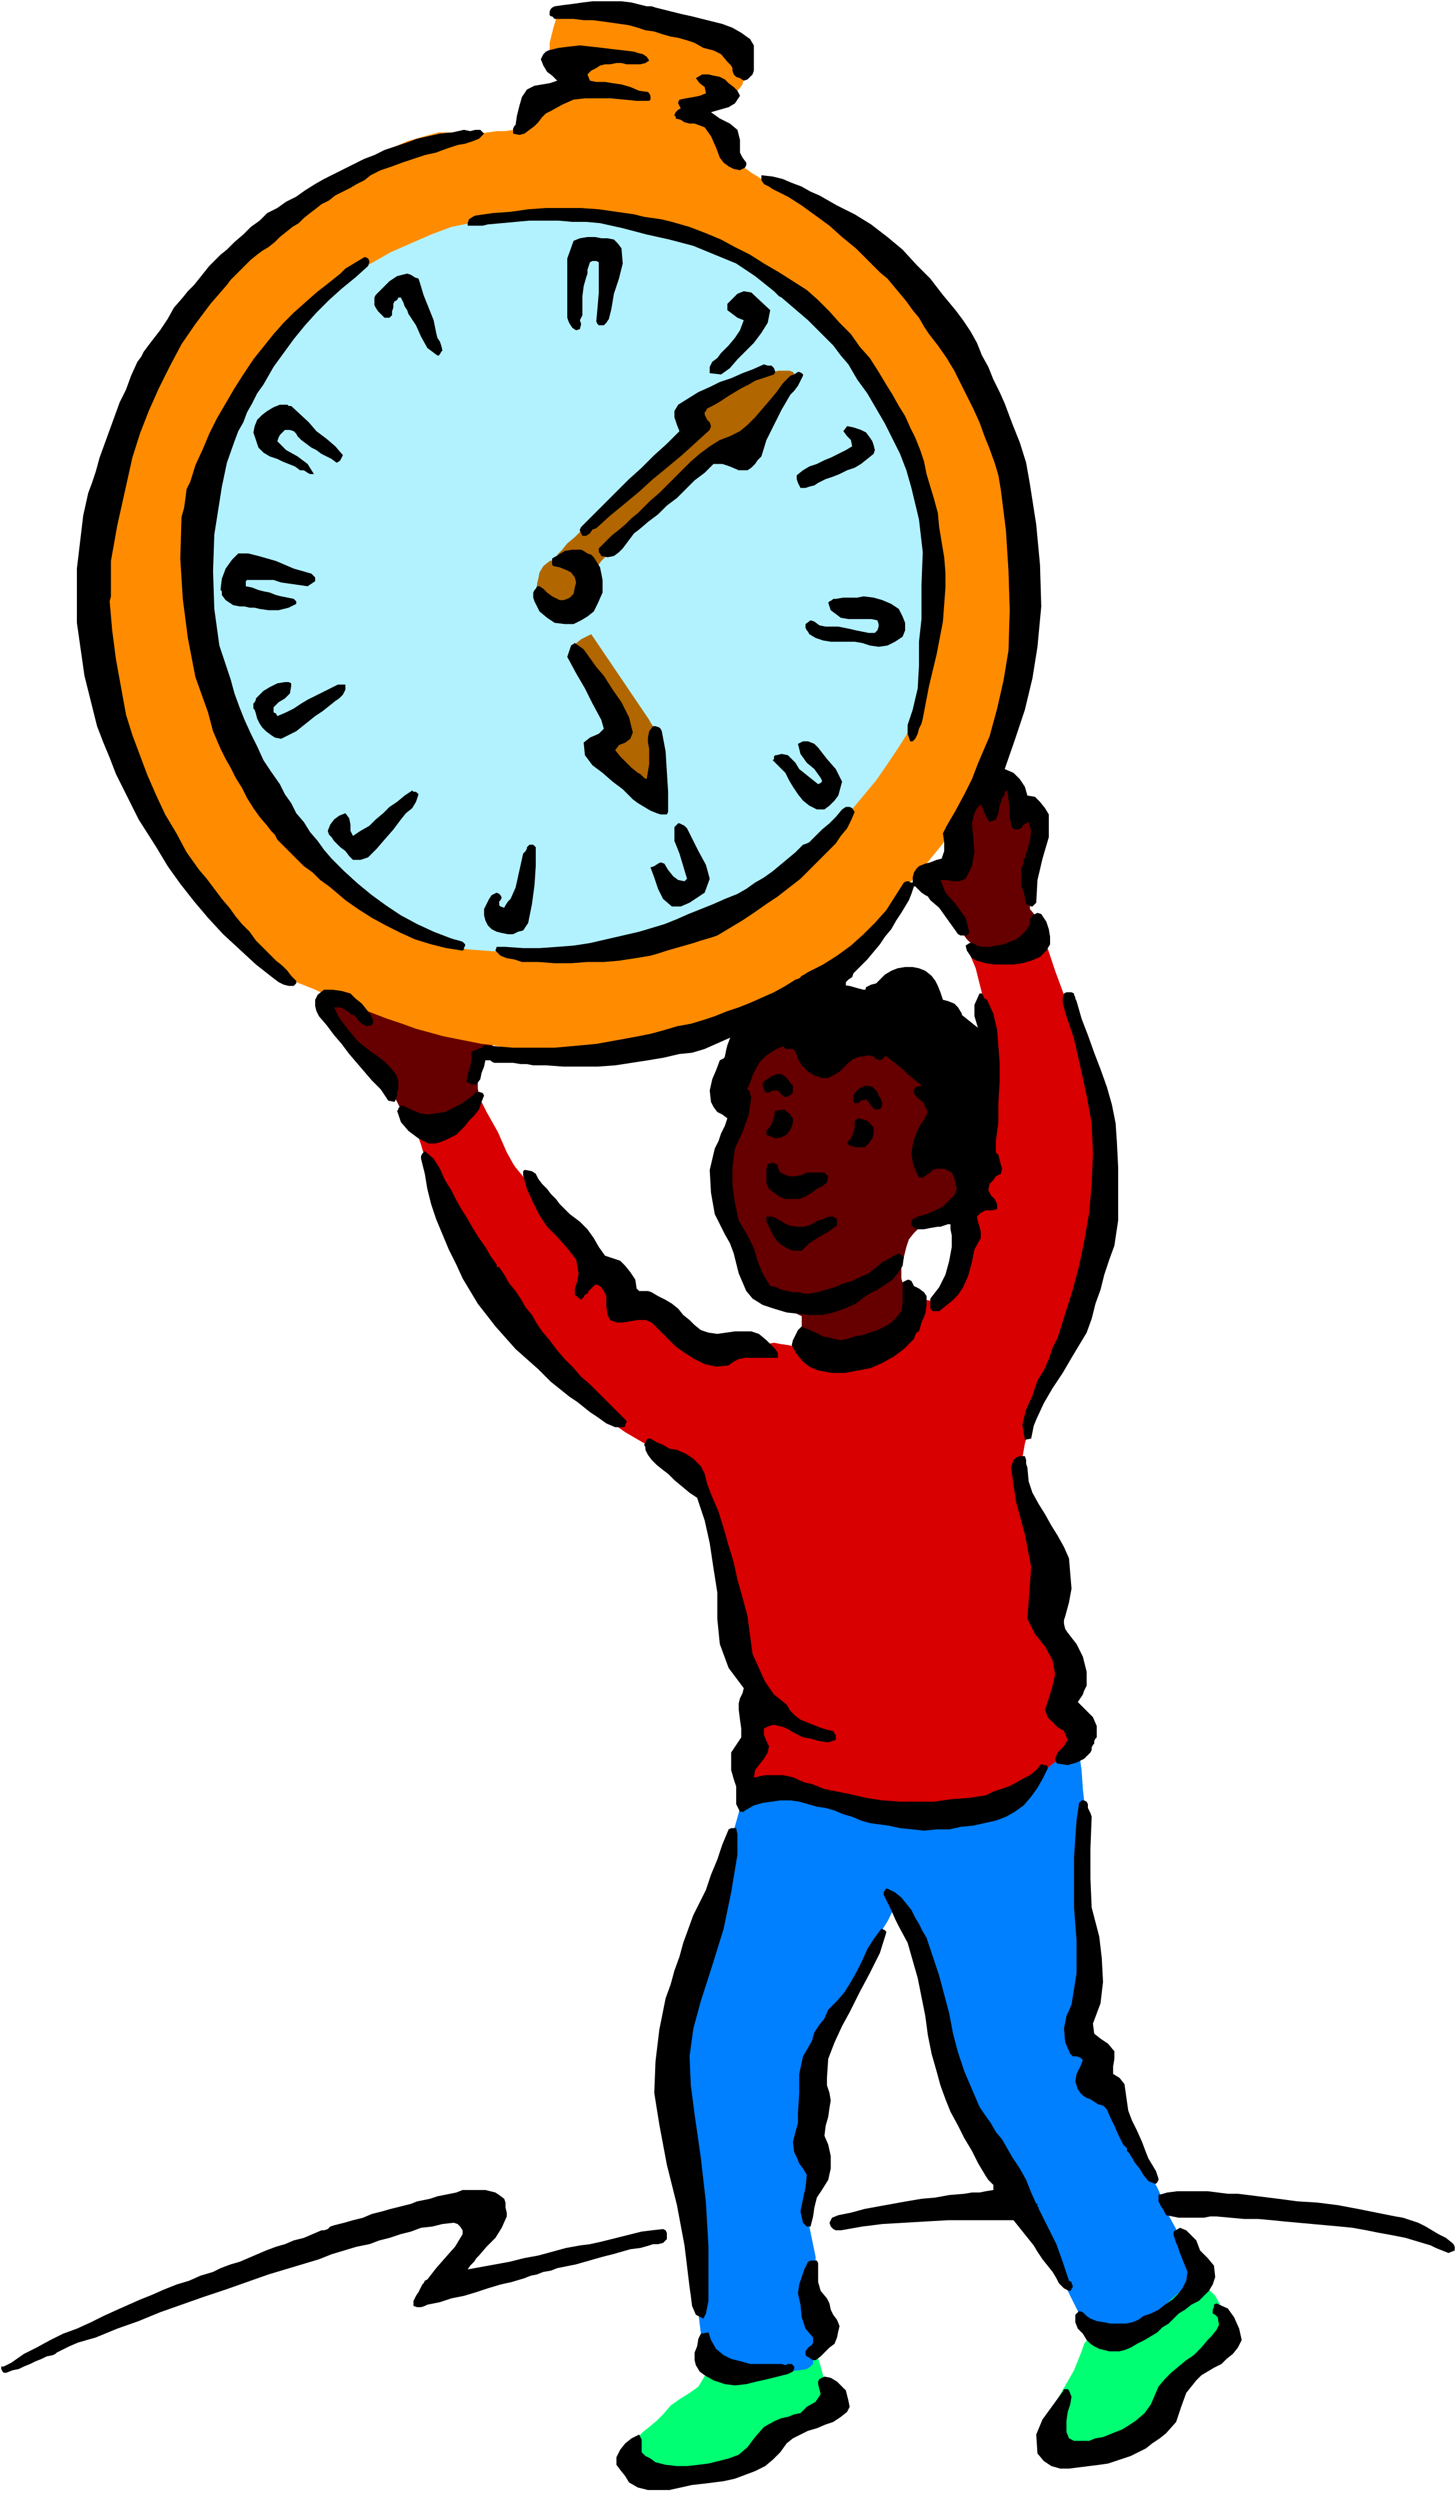
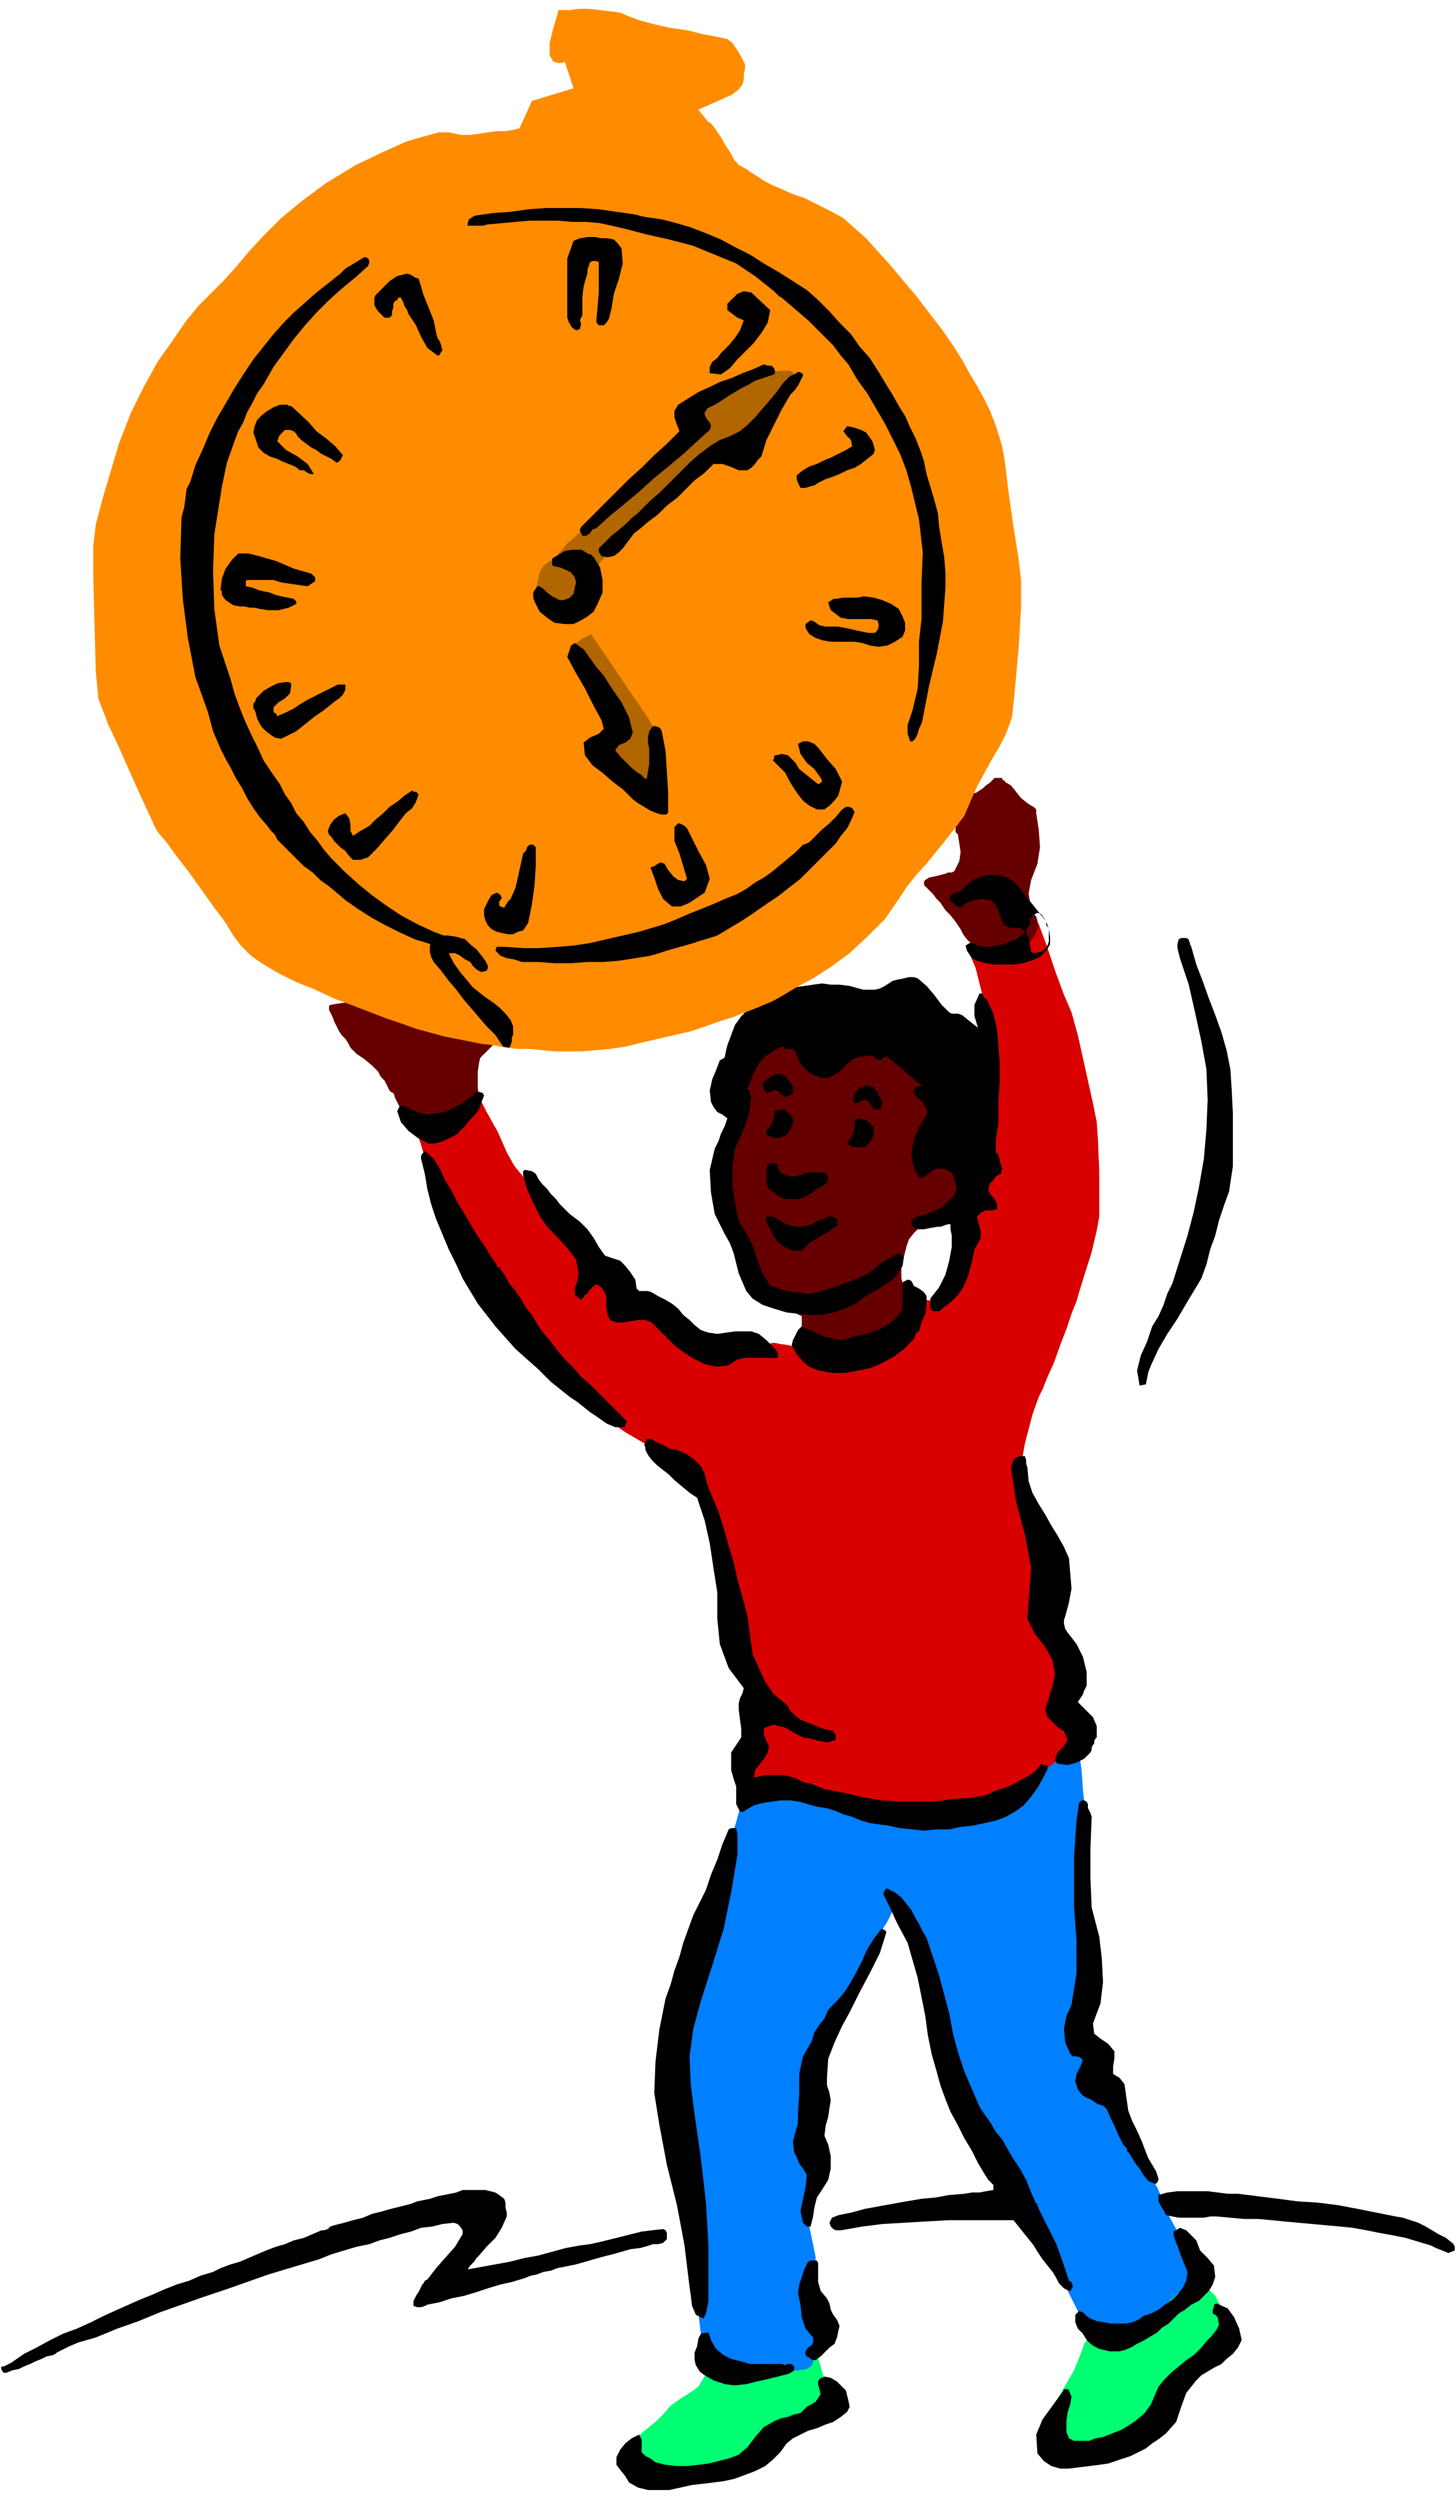
<svg xmlns="http://www.w3.org/2000/svg" fill-rule="evenodd" height="1.983in" preserveAspectRatio="none" stroke-linecap="round" viewBox="0 0 1155 1983" width="110.88">
  <style>.pen1{stroke:none}.brush3{fill:#000}.brush9{fill:#b26600}</style>
  <path class="pen1" d="m506 1952-4-2v-5l1-7 3-5 4-4 5-4 6-5 5-5 6-7 7-5 8-5 7-5 3-5 3-5 5-3 6-1 2-1 2-2 2-1 2-1 9-1 9-1 8-1 9-1 8-1 9-1 8-1h9l3 10 3 11 3 10v12l-2 2-2 2-2 1-3 1-5 2-6 1-5 3-5 3-5 3-5 4-5 4-5 5-5 4-5 3-6 4-5 2-9 3-9 2-9 2-9 1-9 1h-9l-9-1-9-1h-1l-1-2-1-2v-4l-2-1h-3zm325-10-2-4-1-6v-5l1-5 7-14 8-14 8-14 6-15 2-6 4-5 4-4 5-4 8-3 7-4 7-4 7-4 7-4 6-5 7-5 6-5 5-2 5-2 5-1h5l5 2 4 4 3 4 4 4 5 9 3 10v10l-3 8-4 5-6 5-6 3-6 4-6 3-5 4-5 5-3 6-3 6-3 6-3 6-3 6-4 5-4 5-5 5-6 3-8 3-7 3-8 2-8 2-9 1-8 1h-17v-3l-1-2z" style="fill:#00ff72" />
  <path class="pen1 brush3" d="M594 884h-4l-4-2-4-3-4-4-2-4-2-3-1-4-1-4-1-4v-7l1-3 1-4 2-4 1-5 1-4 3-8 3-8 5-7 6-6 6-5 8-4 8-4 8-2 7-2 7-1 7-1 7-1 7 1h7l8 1 7 2 4 1h9l4-1 4-2 3-2 3-2 4-1 5-1 4-1h4l3 1 7 6 6 7 6 8 6 6 2 1h5l3 1 5 4 5 4 5 4 5 4 4 5 3 5 3 6 1 6 2 16v15l-2 16-2 16-3 11-5 11-7 9-9 6-5 1-5 1-5-1-4-1-5-1-4-3-5-2-4-3-9-9-6-11-5-11-6-12-3-4-4-2-6-1-5-1h-7l-7-1h-27l-7 1-7 1-7 2-7 3-7 3h-7l-1-1-1-3-2-3-1-2-5 1z" />
  <path class="pen1" style="fill:#d80000" d="m441 965 8 10 10 12 8 9 3 4 21 23 22 14 46 28h1l2 1h4l5 1 5 1h5l5 1h9l5-1 4-1 5-1 5-1 5 1 7 1 7 2 8 2 9 2h27l3-1h1l30-14 12-29 17 3 17-22 11-48 13-66 4-81-2-8-4-19-5-20-5-12h1l3 1h4l5 1h5l5 1 5-1 3-1 7-5 8-8 6-8 3-3 6 16 7 21 7 19 6 14 5 18 6 27 6 27 3 15 1 15 1 24v36l-2 11-4 17-6 19-4 13-2 7-4 10-4 12-5 13-5 14-5 11-4 10-3 6-5 14-6 23-4 23v13l6 18 10 32 9 31 4 13-2 19 14 37-11 26 19 17-24 43-100 25-102-14-37-15-4-17 5-22 2-21-3-30-14-31-3-51-9-41-3-5-8-11-8-12-7-8-4-3-8-5-11-6-12-7-12-7-10-7-8-5-5-4-6-7-13-14-17-19-19-21-19-22-16-19-12-14-5-8-2-7-5-12-6-16-7-18-7-18-5-17-4-12-2-6h8l7-1 7-1 2-1 28-17 6 12 9 16 7 16 5 9 2 3 5 6 5 6 6 8 6 7 5 6 4 4 1 2z" />
  <path class="pen1" style="fill:#007fff" d="m802 1737-4-8-6-10-6-12-7-12-6-11-5-9-4-7-1-2-2-11-6-24-7-27-6-19-6-17-8-24-8-22-7-12-5 6-4 8-5 8-5 7-4 6-6 11-6 14-8 15-7 15-5 13-4 9-2 3-5 34v67l-1 6-1 5-1 6-2 8-1 7v3l6 29v5l-1 13-1 13v8l1 7 3 8 3 8 1 3v1l1 3-1 4-5 4-2 2-1 2v4l-2 2-3 2-6 1-9 1h-30l-8-1h-7l-5-1h-4l-14-12v-1l1-1v-3l-1-5-1-6-1-8-1-9v-10l-3-20-6-32-7-31-3-17-1-18-3-30-3-32v-19l4-17 8-27 9-27 5-16 4-14 7-19 7-19 4-11 2-9 4-14 4-14 2-8 3-4 5-4 5-3 6-1h3l6 1h7l8 1 7 1 8 2 6 1 5 1 7 2 11 2 14 3 16 2 16 3 14 2 10 1h6l3-1 5-1 6-1 7-2 7-2 6-2 6-1 4-2 4-2 6-4 7-6 8-6 8-5 7-6 6-4 3-2 5-3 3-3 2-2 1-1 1 6 2 14 1 15 1 9v10l-1 14-1 13v6l3 70-3 63 5 21 4 22 13 19 19 37 3 5 8 13 8 14 5 11 4 11 7 13 6 12 3 5 5 20-44 39-27 9-2-1-5-2-6-4-4-5-2-4-3-6-4-8-4-8-5-9-4-9-5-8-4-6-8-13-9-16-7-13-3-6z" />
  <path class="pen1" d="M321 882h-2l-1-2-1-1v-1l-1-2-1-2-1-2-1-2v-1l-1-2-2-1-1-1-2-4-2-4-3-3-2-4-5-5-6-5-6-4-5-5-2-4-2-3-3-3-2-3-2-4-2-4-1-3-2-4-1-2v-3l1-1 6-1 7-1h24l7 1 6 1 8 1 8 1 7 2 8 2 8 2 7 2 8 2 8 2 5 2 4 1 4 3 4 3 1 2v5l-1 2-4 4-3 3-3 3-1 4-1 7v13l1 7v1l-1 1v1l-1 1-6 4-7 4-6 3-7 2-7 1h-7l-8-1h-7v-3l-2-2zm453-131-4-3-3-3-3-4-2-4-4-6-4-5-4-4-4-6-3-3-3-4-3-3-3-3-1-1v-3l1-1 3-2 5-1 4-1 4-1 2-1h3l2-1 1-2 3-6 1-7-1-7-1-6v-1l-1-1-1-1v-17l3-7 5-6 4-1h4l3-2 3-2 2-2 3-2 2-2 2-2h6v1l1 1h1v1l5 3 4 5 4 5 5 4 3 2 2 1 2 2v3l2 13 1 14-2 13-5 13-1 5-1 6 1 6v6l5 6 2 7-3 8-5 6-4 2-4 3-4 2-4 2-6 2-6 1h-6l-6-2-1-1v-4l-1-2zm-129 318-1-2-3-2-3-1-2-1v-19l-6-3-7-4-7-5-7-4-2-2-2-2-2-3-2-4-4-9-4-9-4-9-3-9-1-3-1-3v-3l-1-3-1-6-2-5-2-5-1-5-2-11v-11l1-10 1-11 1-4 1-4 3-3 2-4 1-5 1-5 1-4 2-5 3-6 3-6 2-6 3-6 3-5 4-4 4-3 5-3 5-2 5-1 6-1h5l5 5 7 5 6 3h8l3-3 4-3 4-1 4-1 5-1h13l5 4 5 4 5 4 5 4 4 4 5 4 5 4 5 4 3 2 3 3 2 3 1 3 1 9-1 8-2 8-3 8-1 3v5l1 1 4 1h9l5 1 2 2 2 2 1 3 1 2 2 5 1 5v6l-1 5-1 3-3 3-2 1-3 2-6 3-6 3-5 3-6 3-4 4-4 4-4 5-2 6-2 8-2 9v8l2 7 4 12v13l-3 11-8 8-7 4-8 2-7 2-8 1h-8l-9-1-8-1-8-1-1-1h-1v-1z" style="fill:#600" />
  <path class="pen1" style="fill:#ff8c00" d="m88 373 7-23 9-23 10-20 11-20 12-17 11-16 10-12 10-10 9-9 10-11 10-12 12-13 14-14 17-14 19-14 23-14 23-11 18-8 14-4 11-3h8l5 1 5 1h7l7-1 7-1 7-1h7l6-1 4-1h1l10-22 33-10-7-21-2 1h-3l-4-1-3-5V34l3-12 3-10 1-4h9l7-1h8l9 1 8 1 8 1 7 3 8 3 11 3 13 3 14 2 12 3 11 2 9 2 4 3 4 6 3 5 2 4 1 2v4l-1 4v4l-1 4-3 4-4 3-1 1-27 12 8 10h1l2 2 3 4 4 6 4 7 4 6 2 4 1 2h1l1 2 3 2 4 2 4 3 5 3 6 4 6 3 7 3 9 4 9 3 10 5 10 5 11 6 9 8 9 8 9 10 10 11 10 12 11 13 10 13 10 13 9 13 7 11 6 11 6 10 5 9 5 10 4 10 3 9 3 10 2 11 3 25 4 28 4 25 2 17v22l-2 33-3 33-2 20-2 6-3 8-5 10-6 10-6 11-6 11-4 9-3 7-3 7-6 8-7 9-8 10-9 11-9 10-7 9-6 9-11 16-14 14-14 13-15 11-14 9-13 7-10 6-7 4-4 2-5 2-7 3-8 3-10 4-10 3-11 4-12 4-13 3-13 3-13 3-12 3-13 2-12 1-11 1h-21l-10-1-10-1h-9l-10-1-10-2-9-1-10-2-10-2-10-2-11-3-11-3-11-4-12-4-13-5-13-5-16-6-15-7-15-6-14-7-12-7-10-7-8-8-6-8-6-10-9-12-10-14-10-14-10-13-8-11-6-7-2-3-2-4-5-11-7-15-8-18-8-18-8-17-5-13-3-8-2-21-1-37-1-38v-25l2-17 5-19 5-17 2-7z" />
-   <path class="pen1" style="fill:#b2f2ff" d="m190 592-5-14-7-20-7-23-7-25-7-25-4-23-2-21 2-16 4-15 6-17 6-18 6-17 6-17 6-13 4-11 3-5 4-5 7-11 10-13 11-15 11-14 11-13 10-11 7-5 8-4 10-6 13-7 14-8 16-7 16-7 16-6 15-3 14-2 12-1 11-1 10-1 9-1 9 1h9l9 2 11 2 12 1 14 2 14 2 14 2 13 3 11 3 10 4 10 5 13 6 13 7 15 7 14 8 12 7 11 7 7 7 6 7 7 9 8 10 9 11 8 11 7 10 6 9 5 8 8 18 8 23 7 22 6 19 4 19 2 22v22l-1 16-2 17-4 24-4 25-3 17-3 7-5 10-7 11-8 12-9 13-10 12-10 12-10 10-11 11-15 11-16 13-18 12-17 11-17 10-14 7-12 5-11 4-13 4-15 5-15 4-16 4-15 2-14 1h-12l-11-1-12-1h-13l-14-1-13-1-13-2-11-3-10-4-10-5-12-7-14-8-13-8-14-9-12-9-10-8-7-8-6-9-8-11-9-13-8-14-8-14-7-12-6-10-3-7z" />
-   <path class="pen1 brush3" d="m532 9 8 2 9 2 8 2 8 2 8 2 8 3 7 4 7 5 3 5v20l-1 3-2 2-2 2-3 1-3-2-3-1-2-2-1-3v-2l-1-2-2-2-1-1-5-6-6-3-8-2-7-4-6-2-7-2-6-1-7-2-6-2-7-1-6-2-7-2-7-1-7-1-7-1-8-1h-7l-8-1h-15l-1-1-1-1h-1l-1-1V9l1-2 1-1 2-1 7-1 8-1 7-1 8-1h23l8 1 4 1 4 1 4 1h4l3 1 4 1 4 1 4 1zm-29 32 3 1 4 1 3 2 2 3-3 2-4 1h-11l-4-1h-4l-5 1h-4l-4 1-3 2-4 2-3 3 2 5 5 1h7l6 1 7 1 7 2 7 3 7 1 1 1 1 2v3l-1 1h-10l-10-1-11-1h-20l-9 1-9 4-9 5-4 2-3 3-3 4-3 3-4 3-4 3-4 1-5-1v-4l1-2 1-1 1-7 2-8 2-7 4-6 6-3 6-1 6-1 6-2-4-4-4-3-3-5-2-5 1-2 1-2 2-2 2-1 8-2 8-1 9-1 9 1 9 1 8 1 9 1 8 1zm84 35-4 6-5 3-7 2-7 2 7 5 8 4 6 5 2 8v10l2 4 3 4v2l-1 2-2 1-2 1-5-1-4-2-4-3-3-4-3-8-4-9-5-7-8-3h-4l-4-1-3-2-4-1v-2h-1v-1l1-2 1-1 1-1 2-1-1-2-1-2v-1l1-2 5-1 6-1 5-1 5-2-1-5-4-3-3-4 5-3h5l4 1 5 1 4 2 3 3 4 3 3 3 2 4zm-203 30-4 4-5 2-6 2-6 1-9 3-8 3-9 2-9 3-9 3-8 3-9 3-8 4-5 4-6 3-5 3-6 3-6 3-5 4-6 3-5 4-4 3-5 4-4 4-5 3-5 4-5 4-4 4-5 4-5 3-4 3-5 4-4 4-4 4-4 4-4 4-3 4-13 15-12 16-11 16-9 17-9 18-8 18-7 18-6 19-6 27-6 27-5 28v28l-1 4 2 23 3 23 4 22 4 22 5 16 6 16 6 16 7 16 7 15 9 15 8 15 10 14 6 7 6 8 6 8 6 7 5 7 5 6 6 6 5 7 4 4 4 4 4 4 4 4 5 4 4 4 3 4 4 4v2l-1 1-1 1h-4l-4-1-4-2-4-3-14-11-13-12-13-12-12-13-11-13-11-14-10-14-9-15-7-11-7-11-6-12-6-12-6-12-5-13-5-12-5-13-10-40-6-42v-43l5-42 2-9 2-9 3-8 3-9 3-11 4-11 4-11 4-11 4-11 5-10 4-11 5-11 3-4 2-4 3-4 3-4 7-9 6-9 5-9 7-8 4-5 5-5 4-5 4-5 4-5 4-4 5-5 5-4 6-6 7-6 6-6 7-5 6-6 8-4 7-5 8-4 7-5 8-5 7-4 8-4 8-4 8-4 8-4 8-3 8-4 9-3 9-3 8-3 9-2 9-2 10-1 9-2 5 1 4-1h4l3 3zm280 57 14 7 13 8 13 10 12 10 11 12 11 11 10 13 10 12 6 8 6 9 5 9 4 10 5 9 4 10 5 10 4 9 6 16 6 15 5 16 3 17 5 32 3 32 1 33-3 32-4 25-6 25-8 24-8 23 7 3 5 5 4 6 2 7 6 1 4 4 4 5 3 5v18l-5 17-4 17-1 18-1 1-1 1-1 1h-1l-4-2-1-5-1-5-2-4v-14l2-4v-4h1l2-7 2-7 1-8-2-7-4 2-2 3-3 1-4-1-2-8v-7l-1-8-1-7-2 1v2l-1 2-1 1-2 6-1 6-2 5-5 2-2-3-2-4-1-3-2-4-3 3-2 4-1 4-1 4 1 11 1 12-2 11-5 10-5 2h-5l-5-1h-5l4 10 8 9 8 11 3 12-2 2h-5l-2-1-5-7-5-7-5-7-7-6-2-3-2-1-3-2-2-2-1-1-1-1-1-1h-1l-2 6-2 5-3 5-3 5-4 6-4 7-5 6-4 6-5 6-5 6-6 6-5 5-1 3-3 2-2 2v5l-1 1-1 1h-12l-6 1-6 2-5 2-5 3-4 4-4 5-3 2-3 1-3 2-3 2-10 3-9 3-10 4-9 4-9 4-9 4-10 3-10 1-13 3-12 2-13 2-13 2-14 1h-27l-14-1h-10l-5-1h-5l-6-1h-15l-2-1-1-1h-4l-1 5-2 5-1 5-3 4h-4l-2-1-2-1 1-6 2-6 1-6v-6l3-1 2-1 3-1 2-2 11 1 12 1h33l11-1 11-1 11-1 11-2 11-2 11-2 10-2 11-3 10-3 11-2 10-3 9-3 10-4 9-3 10-4 9-4 9-4 9-5 8-5 3-1 2-2 2-1 3-2 12-6 11-7 11-8 10-9 9-9 9-10 7-11 7-11 2-1h2l1 1h2v-4l1-4 2-3 2-2 5-2 4-1 5-2 4-1 2-6v-7l-1-7 3-6 7-12 7-13 6-12 5-13 9-21 6-22 5-22 4-24 1-32-1-31-2-32-4-32-2-12-3-10-4-11-4-10-4-11-5-11-5-10-5-10-5-10-6-10-7-10-7-9-4-6-4-7-5-6-5-7-5-6-5-6-5-6-6-5-10-10-9-9-11-9-10-9-11-8-11-8-11-7-12-6-3-2-4-2-2-3v-4l9 1 8 2 7 3 8 3 7 4 7 3 7 4 7 4z" />
  <path class="pen1 brush3" d="m547 180 13 5 12 5 11 6 12 6 11 7 12 7 11 7 11 7 9 8 9 9 8 9 9 9 7 10 8 9 7 11 6 10 5 8 5 9 5 8 4 9 4 8 4 10 3 9 2 10 3 10 3 10 3 11 1 11 2 12 2 12 1 12v12l-2 27-5 26-6 25-5 26-1 4-2 4-1 4-2 4-1 1-1 1h-2l-2-6v-7l2-6 2-6 4-17 1-18v-19l2-18v-27l1-26-3-26-6-25-4-14-5-13-6-12-6-12-7-12-7-12-8-11-7-12-6-7-6-8-7-7-6-6-7-7-7-6-7-6-7-6-2-1-1-1-2-2-1-1-15-12-15-10-17-7-17-7-19-5-18-4-19-5-18-4-11-1h-11l-11-1h-23l-11 1-11 1-11 1-4 1h-12v-2l1-3 3-2 2-1 14-2 14-1 14-2 14-1h28l14 1 14 2 7 1 7 1 8 2 7 1 7 1 8 2 7 2 7 2z" />
  <path class="pen1 brush3" d="m493 197 1 12-3 12-4 12-2 12-1 4-1 4-2 3-2 2h-4l-1-1-1-2 1-11 1-12v-24l-2-1h-3l-2 1-1 3-1 3v3l-1 3-2 7-1 8v15l-2 4 1 3-1 4-3 1-3-2-2-3-1-2-1-3v-47l5-14 5-2 6-1h6l5 1h5l5 1 3 3 3 4zm-200 11-1 3-10 9-11 9-10 9-10 10-9 10-9 11-8 11-8 11-4 7-4 7-5 7-4 8-4 7-3 8-4 7-3 8-6 17-4 19-3 19-3 19-1 29 1 30 4 29 9 27 3 11 4 11 4 10 5 11 5 10 5 11 6 9 7 10 4 8 5 7 4 8 6 7 5 8 6 7 5 7 6 7 10 10 11 10 11 9 11 8 12 8 13 7 13 6 13 5 3 1 4 1 3 1 2 2v1l-1 2v1l-1 1-13-2-12-3-13-4-11-5-12-6-11-6-11-7-10-7-7-6-6-5-7-5-6-6-7-5-6-6-6-6-6-6-3-3-2-4-3-3-3-4-6-7-5-7-5-8-4-8-5-8-4-8-4-7-4-8-6-14-4-15-5-14-5-14-6-31-4-31-2-32 1-33 2-7 1-7 1-8 3-6 4-13 6-13 5-12 6-12 7-12 7-12 7-11 8-12 8-10 8-10 8-9 8-8 9-8 9-8 9-7 10-8 4-4 5-3 5-3 5-3h1l2 1 1 2v1z" />
  <path class="pen1 brush3" d="m333 224 3 10 4 10 4 10 2 10 1 4 2 3 1 3 1 4-1 1-1 2-1 1h-1l-8-6-5-9-4-9-6-9-1-3-2-3-1-3-2-4h-2l-1 2-2 1-1 2v3l-1 3v3l-2 2h-4l-3-3-2-2-2-3-1-2v-6l1-2 5-5 6-6 6-4 8-2 3 1 3 2 3 1 1 3zm278 22-2 10-5 8-6 8-7 7-6 6-6 7-7 5-9-1v-5l2-4 4-3 3-4 6-6 5-6 4-6 3-8-5-2-4-3-4-3v-5l4-4 4-4 5-2 6 1 15 14z" />
  <path class="pen1 brush9" d="m462 447 5 4 5 6 3 9-2 8-4 4-3 3-4 2-4 2-5 1-4 1-5-1-5-1-7-4-4-5-1-5-1-5v-3l1-4 1-5 3-5 5-4 6-2 9 1 11 3zm-7 69 1-5 5-4 6-3 2-1 46 68 1 2 2 3 2 5 1 3 1 9v31l-2 6-3-2-6-4-8-6-8-6-8-6-7-6-4-4-2-1 11-22-30-57z" />
  <path class="pen1 brush9" d="m627 307 3-5 1-4-2-3-3-1h-8l-5 1-5 1-6 1-6 1-5 2-5 2-5 3-6 3-7 5-7 4-7 4-5 4-4 3-1 2 1 3v4l-1 6-4 6-4 5-8 8-11 9-11 10-11 10-10 8-8 7-4 3-3 2-4 5-5 5-5 5-6 5-4 5-3 3-1 1 30 12 1-1 1-2 3-4 4-4 4-5 6-5 5-5 6-4 6-5 7-6 6-8 7-8 6-9 7-7 7-7 7-4 8-4 10-7 10-8 11-9 11-9 9-9 8-8 5-7z" />
  <path class="pen1 brush3" d="m615 295-1 2-3 1-3 1-3 1-6 2-5 3-6 3-5 3-5 3-6 4-5 3-6 3-1 2-1 1v2l1 2 1 2 2 2 1 3-1 3-11 10-11 10-12 10-11 9-11 10-12 10-11 9-11 10-3 1-2 3-3 2h-3l-1-2-1-2v-1l1-2 9-9 10-10 9-9 10-10 10-9 10-10 10-9 10-10-2-5-2-6v-5l3-5 8-5 8-5 9-4 8-4 9-3 9-4 8-3 9-4 3 1h3l2 2 1 3zm22 3-2 4-2 4-3 4-3 3-7 12-6 12-6 12-4 13-3 3-2 3-3 3-3 2h-7l-7-3-6-2h-7l-7 7-8 6-7 7-7 7-8 6-7 7-8 6-7 6-4 3-3 4-3 4-3 4-3 3-4 3-5 1-5-1-1-2-1-1v-3l5-5 5-5 5-4 6-5 5-5 5-4 5-5 5-5 7-6 6-6 6-6 7-7 6-6 7-6 8-6 8-5 8-3 8-4 6-5 6-6 6-7 6-7 5-6 5-7 3-3 3-3 3-1 3-2h1l2 1 1 1v1zm-392 37 6 7 8 6 7 6 6 7-1 2-1 2-1 1-2 1-4-3-4-2-4-2-4-3-4-2-4-3-4-3-3-3-1-2-2-2-3-1h-4l-2 2-2 2-1 2-1 3 7 7 9 5 8 6 5 8h-3l-2-1-3-2h-3l-4-3-5-2-5-2-4-2-6-2-5-3-4-4-2-6-2-6 1-5 2-5 4-4 4-3 5-3 5-2h6l1 1h2l14 13zm445 12 2 3 1 3 1 4-1 3-5 4-5 4-5 3-6 2-6 3-5 2-6 2-6 3-3 2-4 1-3 1h-4l-1-2-1-2-1-3v-3l5-4 5-3 6-2 6-3 5-2 6-3 6-3 5-3-1-5-3-3-3-4 3-4 5 1 6 2 4 2 3 4zm-219 95 5 8 2 10v10l-4 9-3 6-5 4-5 3-6 3h-7l-8-1-6-4-6-5-2-4-2-4-1-3v-4l1-2 1-1 1-2h2l3 2 3 3 4 3 4 2 2 1h3l3-1 2-1 3-3 1-5 1-4-1-4-3-4-4-2-5-2-5-1-1-1v-5l5-3 5-3 6-1h7l2 1 3 2 3 1 2 2zm-224 13 1 1 2 2v3l-6 4-7-1-7-1-7-1-6-2h-21l-1 1v4l5 1 5 2 4 1 5 1 5 2 4 1 5 1 5 1 1 1 1 1v2l-6 3-8 2h-8l-7-1-4-1h-4l-4-1h-4l-5-1-3-2-3-2-3-4v-3l-1-1v-1l1-8 3-8 5-7 5-5h8l8 2 7 2 7 2 7 3 7 3 7 2 7 2zm466 28 3 6 2 5v6l-2 5-6 4-6 3-7 1-7-1-6-2-6-1h-19l-6-1-6-2-5-3-1-2-1-1-1-2v-3l4-3 3 1 4 3 5 1h10l5 1 5 1 4 1 5 1 5 1h5l2-2 1-3v-2l-1-3-5-1h-18l-6-1-4-3-4-3-2-6 1-1 2-1 1-1h2l6-1h11l5-1 8 1 7 2 7 3 6 4zm-234 53 7 11 7 10 6 12 3 12-2 5-4 3-5 2-3 4 4 5 5 5 4 4 5 4 2 1 2 2 1 1 2 1 1-6 1-6v-12l-1-5v-4l1-5 3-4h2l3 1 1 1 1 2 3 16 1 16 1 16v16l-1 2h-5l-3-1-5-2-5-3-5-3-4-3-4-4-4-4-4-3-4-3-8-7-8-6-6-8-1-10 5-4 7-3 4-4-2-7-7-13-6-12-7-12-7-13 1-3 1-3 1-3 3-2 7 5 5 7 5 7 6 7zm-248 8-1 6-4 4-5 3-4 4v4l2 1 1 2 7-3 6-3 6-4 5-3 6-3 6-3 6-3 6-3h6v4l-2 4-3 3-3 2-5 4-5 4-6 4-5 4-5 4-5 4-6 3-6 3-5-1-3-2-4-3-3-3-2-3-2-4-1-4-1-3-1-1v-4l1-1 1-2v-1l1-1 5-5 5-3 6-3 6-1h3l2 1v2zm418 49 7 9 7 8 5 10-3 11-3 4-4 4-4 3h-6l-6-3-5-4-4-5-4-6-3-5-3-6-5-5-5-5 1-1v-2l1-1h1l4-1 5 1 3 3 3 3 3 5 5 4 5 4 5 4 2-1 1-1v-1l-1-2-5-7-6-5-5-7-2-8 4-2h4l5 2 3 3zm-317 37-2 6-3 5-5 4-4 5-6 8-7 8-6 7-7 7-3 1-3 1h-6l-3-3-3-4-4-3-3-3-2-2-2-3-2-2-1-3 2-5 3-4 4-3 5-2 3 4 1 5v5l2 4 6-4 7-4 5-5 6-5 5-5 6-4 6-5 6-4 1 1h2l1 1 1 1zm346 14-3 7-3 6-5 6-4 6-5 5-5 5-5 5-5 5-8 8-9 7-9 7-9 6-10 7-9 6-10 6-10 6-6 2-7 2-6 2-7 2-7 2-7 2-6 2-7 2-12 2-13 2-12 1h-13l-13 1h-13l-13-1h-13l-6-2-6-1-5-2-4-4 1-3h7l14 1h13l14-1 13-1 13-2 13-3 13-3 13-3 10-3 10-3 10-4 9-4 10-4 10-4 9-4 10-4 7-4 7-5 7-4 7-5 6-5 6-5 6-5 6-6 3-1 2-1 2-2 2-2 6-6 6-5 5-5 5-6 3-2h3l2 1 2 3z" />
-   <path class="pen1 brush3" d="m549 665 5 10 6 11 3 11-4 11-6 4-6 4-7 3h-7l-7-6-4-8-3-9-3-8 3-1 3-2 2-1 3 1 3 5 4 5 4 3 5 1 2-2-3-10-3-10-4-10v-11l1-1 1-1 1-1h1l4 2 2 2 2 4 2 4zm-124 7v15l-1 15-2 15-3 15-2 3-2 3-4 1-4 2h-4l-5-1-4-1-4-2-3-3-2-4-1-4v-5l2-4 2-4 2-3 4-2 2 1 1 1 1 2-1 2-1 1v3l1 1 3 1 1-2 2-3 2-2 4-9 2-9 2-9 2-9 2-2 1-2v-1l2-2h3l1 1 1 1zm405 59 2 6 1 6v6l-3 5-5 5-7 3-7 2-7 1h-15l-7-1-7-2-4-2-2-3-2-3-1-4 3-2h3l3 2 4 1h6l5-1 6-1 5-2 5-2 4-3 4-4 3-5v-4l1-1 1-2 4-2 3 1 2 3 2 3zm-91 43 3 4 2 4 2 5 2 6 4 1 5 2 3 3 3 5v3l1 1 1 2v10l-2 5-4 3h-2l-2 1h-2l-2-1-1-5-1-6-2-5-5-3h-7l-3-1-3-2-2-5-2-5-2-5-4-4-7-1-6 1-6 2-5 4-3-1-2-2-2-2-2-1 1-4 4-2 4-1 3-3 4-4 5-3 5-2 6-1h6l5 1 5 2 5 4zm-445 31 1 2 1 2v2l-1 2-4 1-4-2-3-3-2-3-4-2-4-3-4-2h-5l4 8 5 7 5 6 5 6 5 4 5 4 6 4 5 4 5 5 4 5 2 5v7l-1 2v3l-1 3-1 2-5-1-2-3-2-3-2-3-7-7-6-7-6-7-6-7-6-8-6-7-6-8-6-7-2-4-1-4v-5l2-4 5-4h7l7 1 7 2 4 4 5 4 4 5 3 4zm560-11 4 14 5 13 5 14 5 13 5 14 4 14 3 15 1 15 1 20v42l-3 20-4 11-4 12-3 12-4 11-3 12-4 11-6 10-6 10-7 12-8 12-7 12-6 13-2 5-1 5-1 5-5 1-2-12 3-12 5-11 4-12 5-8 4-9 3-9 4-8 6-19 6-19 5-19 4-19 4-23 2-23 1-24-1-24-4-22-5-23-5-22-7-21-1-4-1-4v-3l1-4 2-1h4l2 1v1l1 2v1l1 2z" />
+   <path class="pen1 brush3" d="m549 665 5 10 6 11 3 11-4 11-6 4-6 4-7 3h-7l-7-6-4-8-3-9-3-8 3-1 3-2 2-1 3 1 3 5 4 5 4 3 5 1 2-2-3-10-3-10-4-10v-11l1-1 1-1 1-1h1l4 2 2 2 2 4 2 4zm-124 7v15l-1 15-2 15-3 15-2 3-2 3-4 1-4 2h-4l-5-1-4-1-4-2-3-3-2-4-1-4v-5l2-4 2-4 2-3 4-2 2 1 1 1 1 2-1 2-1 1v3l1 1 3 1 1-2 2-3 2-2 4-9 2-9 2-9 2-9 2-2 1-2v-1l2-2h3l1 1 1 1zm405 59 2 6 1 6v6l-3 5-5 5-7 3-7 2-7 1h-15l-7-1-7-2-4-2-2-3-2-3-1-4 3-2h3l3 2 4 1h6l5-1 6-1 5-2 5-2 4-3 4-4 3-5v-4l1-1 1-2 4-2 3 1 2 3 2 3zv3l1 1 1 2v10l-2 5-4 3h-2l-2 1h-2l-2-1-1-5-1-6-2-5-5-3h-7l-3-1-3-2-2-5-2-5-2-5-4-4-7-1-6 1-6 2-5 4-3-1-2-2-2-2-2-1 1-4 4-2 4-1 3-3 4-4 5-3 5-2 6-1h6l5 1 5 2 5 4zm-445 31 1 2 1 2v2l-1 2-4 1-4-2-3-3-2-3-4-2-4-3-4-2h-5l4 8 5 7 5 6 5 6 5 4 5 4 6 4 5 4 5 5 4 5 2 5v7l-1 2v3l-1 3-1 2-5-1-2-3-2-3-2-3-7-7-6-7-6-7-6-7-6-8-6-7-6-8-6-7-2-4-1-4v-5l2-4 5-4h7l7 1 7 2 4 4 5 4 4 5 3 4zm560-11 4 14 5 13 5 14 5 13 5 14 4 14 3 15 1 15 1 20v42l-3 20-4 11-4 12-3 12-4 11-3 12-4 11-6 10-6 10-7 12-8 12-7 12-6 13-2 5-1 5-1 5-5 1-2-12 3-12 5-11 4-12 5-8 4-9 3-9 4-8 6-19 6-19 5-19 4-19 4-23 2-23 1-24-1-24-4-22-5-23-5-22-7-21-1-4-1-4v-3l1-4 2-1h4l2 1v1l1 2v1l1 2z" />
  <path class="pen1 brush3" d="m783 793 5 11 3 13 1 13 1 13v15l-1 16v16l-2 15v9l2 2 1 4 1 4 1 3-1 4-4 2-2 3-3 3-1 5 2 4 3 3 2 4v4l-4 1h-5l-4 2-3 3 1 5 1 3 1 4v5l-5 9-2 10-3 11-4 9-4 6-5 5-5 4-5 4h-5l-2-2v-8l7-9 5-10 3-11 2-11v-9l-1-5v-4h-2l-3 1-3 1h-2l-6 1-5 1h-6l-4-3v-3l1-2 2-1 2-1 7-2 7-3 6-3 5-5 2-2 2-2 1-2 1-3-1-4-1-5-2-4-4-2-2-1h-6l-3 1-2 2-3 2-3 2h-3l-3-6-2-6-1-7 1-7 2-7 3-7 4-6 3-6-2-4-2-4-4-3-3-4v-3l1-1 1-1 5-1 4 1 5 2 4 2 2 5 3 4 2 5-1 5-2 6-2 7-3 6-1 7 7 1 6 1 6 3 5 4 1-7 1-7 1-7 3-7 2-16 1-17 1-17 1-17-2-9-3-10v-9l4-9h2l1 2 1 2 2 1zm-126 39 4-1 4-1 4-2 4-2 4-2 4-2h4l5 1 5 2 4 3 3 4 2 5-2 1-2 2-2 1-3-1-2-2-4-1-4 1h-3l-5 2-4 3-4 4-3 3-5 3-4 2h-5l-6-2-5-3-5-5-3-5-2-6-2-2h-6l-2-3 1-2 1-3 2-2 2-1 4-2h4l4 1 4 1 4 2 3 3 4 3 3 3zm-79 6-1 6-1 6 1 6 3 5 2 2 2 1 2 1 3-1h4l1 1 1 1v2l1 2-2 14-5 14-6 13-2 15v14l2 14 3 14 7 12 5 10 3 10 4 10 6 10 5 1 4 2 5 1 4 1h5l4 1h5l5-1 7-2 7-2 7-3 7-2 6-3 7-3 5-4 6-5 4-2 5-3 4-2 4 3-1 7-4 6-4 5-6 4-6 4-6 3-6 4-5 4-9 4-9 3-9 2h-10l-9-1-9-1-10-3-9-3-8-5-5-6-3-7-3-7-2-8-2-8-3-8-4-7-8-16-3-17-1-18 4-17 3-6 2-6 3-6 2-6-4-3-4-2-3-4-2-4-1-9 2-9 3-7 3-8 2-1 2-1 1-1h2zm51 23v5l-1 2-2 1-2 1h-2l-2-2-1-1-2-2h-4l-2 1-2 1-2-1-1-2-1-3v-2l2-2 3-2 3-2 3-1h4l3 2 2 2 2 3 2 2zm67 5 1 3 2 3 1 3-1 4-2 1h-3l-1-1-2-2-2-3-2-2-4 1-1 1-1 1h-3l-1-2v-4l1-2 4-4 5-2 5 1 4 4zm-312 3-2 5-2 6-4 5-4 4-3 4-4 4-3 3-4 2-4 2-5 2-4 1h-5l-8-4-8-6-6-7-3-9 1-1v-1l1-1 1-1h2l2 1 2 1 2 1 7 3 7 1 6-1 7-1 6-3 6-3 6-4 5-4 2-2h2l3 1 1 2z" />
  <path class="pen1 brush3" d="m627 884 1 2 1 1v4l-2 5-3 4-4 2-5 1-2-1-3-1-2-1v-3l4-5 2-6 1-5 7-1 5 4zm66 10v5l-1 4-3 4-3 3h-7l-4-1-3-2 1-2 2-2 1-2 1-3 1-3v-6l3-2 4 1 3 1 3 3 2 2zm-335 50 4 8 4 7 5 8 4 7 5 8 5 7 4 7 5 7v2h2l4 6 4 7 5 6 4 6 4 7 5 6 4 7 4 6 6 7 6 8 6 7 7 7 6 7 7 6 7 7 7 7 4 4 4 4 4 4 3 3v1l-1 2v1l-1 1h-7l-7-3-7-5-6-4-5-4-5-4-6-4-5-4-5-4-5-4-5-5-5-5-9-8-9-8-8-9-8-9-7-9-7-9-6-10-6-10-5-11-6-12-5-12-5-12-4-12-3-12-2-12-3-12v-2l1-2 1-1 1-1 7 6 5 8 4 9 5 8zm259-20v2l1 2 1 2 2 1 5 2h5l5-1 4-2h14l3 3-1 5-4 3-4 2-4 3-5 3-5 2h-11l-5-2-4-3-4-3-2-4v-12l1-4h2l2-1 2 1 2 1zm-187 15 4 4 3 4 4 4 3 4 4 4 4 4 4 3 4 3 6 6 5 7 4 7 5 7 3 1 3 1 3 1 3 1 4 4 4 5 4 6 1 7 2 2h7l3 1 5 3 6 3 5 3 5 4 4 5 5 4 4 4 5 4 6 2 7 1 7-1 7-1h13l6 2 6 5 4 4 3 3 2 3v4h-26l-5 1-4 2-4 3-10 1-9-2-8-4-8-5-7-5-7-7-6-6-6-6-5-2h-6l-6 1-6 1h-5l-5-2-2-4-1-7v-8l-2-4-2-3-3-2h-2l-3 3-2 2-1 2-2 1-1 2-2 2-5-4v-5l2-6 1-6-2-11-7-9-8-9-8-8-6-9-5-10-5-11-3-11v-3l1-1h1l5 1 3 2 2 4 3 4zm219 29 4-1 4-2h4l3 2v5l-7 5-7 4-8 5-6 6h-7l-5-2-6-4-4-5-2-4-2-4-2-4v-4h5l4 2 5 3 4 2 6 1h6l6-2 5-3zm86 60v7l-1 7-3 7-2 7-2 1-1 2-1 3-1 1-7 7-8 6-9 5-9 4-10 2-11 2h-10l-11-2-7-3-5-4-5-6-4-7 1-4 2-4 2-4 3-3 4 2 5 2 4 2 4 2 5 1 4 1 5 1 5-1 6-2 6-1 6-2 6-2 6-3 5-3 4-4 4-5 1-6v-17l2-1 2-1h1l2 1 2 4 4 2 4 3 2 3zm-198 122 7 3 6 4 6 6 3 6 2 8 3 8 3 7 3 7 4 13 4 14 4 13 3 14 4 14 4 15 2 15 2 15 5 11 5 11 7 10 10 8 3 5 4 4 4 3 5 2 5 2 5 2 6 2 5 1 1 2 1 1v4l-6 2-7-1-7-2-6-1-4-2-4-2-3-2-4-2-4-1-4-1-4 1-4 2v5l2 5 2 4-1 5-3 5-4 5-3 4-1 6 4-1 5-1h14l5 1 4 1 4 2 5 2 5 1 5 2 5 2 5 1 5 1 5 1 5 1 13 3 13 2 14 1h27l14-2 14-1 13-2 6-3 6-2 6-2 6-3 5-3 6-3 5-4 4-5 2 1h2l1 1v2l-4 8-4 7-5 7-6 7-7 5-7 4-8 3-9 2-9 2-10 1-9 2h-10l-10 1-9-1-10-1-9-2-8-1-7-1-7-2-7-3-7-2-7-3-7-2-7-1-7-2-7-2-7-1h-8l-7 1-7 1-7 2-7 4-1 1h-3l-3-6v-14l-2-6-2-7v-14l4-6 4-6v-7l-1-7-1-8v-5l1-4 2-4 1-4-12-16-7-19-2-20v-21l-3-19-3-20-4-18-6-18-6-4-6-5-6-5-5-5-4-3-5-4-4-4-3-4-1-2-1-2v-2l-1-2 1-2 1-2 1-1h2l5 3 5 2 5 3 6 1zm278 14 1 11 3 9 5 9 5 8 5 9 5 8 5 9 4 9 1 12 1 12-2 11-3 11-1 3v3l1 4 2 3 7 9 5 10 3 12v11l-2 4-1 3-2 3-2 3 6 6 6 6 3 7v9l-1 1-1 2v2l-1 1-1 2v2l-1 2-5 5-6 3-7 2-7-1h-1l-1-1-1-2v-1l2-5 5-5 3-5-3-7-5-3-4-4-4-4-2-6 3-9 3-10 2-9-2-11-6-11-8-10-6-12 1-14 2-27-5-26-7-26-4-27 1-3 1-3 2-2 3-1h4l1 3v3l1 3zm48 267v3l1 2 1 2 1 3-1 25v24l1 23 6 23 2 17 1 19-2 17-6 16 1 8 5 4 6 4 5 6v6l-1 6v6l5 3 4 5 1 7 1 7 1 7 3 8 4 8 4 9 3 8 2 5 3 5 3 5 2 6v1l-1 2-1 1h-1l-5-2-4-5-3-5-4-5-1-2-2-3-1-2-2-2v-2l-1-1-2-2-1-2-3-6-3-7-3-6-3-7-3-3-4-1-3-2-3-2-3-1-3-2-2-2-2-3-2-6 1-6 3-6 2-5-2-2-3-1h-3l-2-2-4-9-1-11 2-10 4-9 4-25v-26l-2-26v-40l1-15 1-14 2-14 2-2h2l2 1 1 2zm-278 40-5 30-6 29-9 29-9 28-6 22-3 22 1 23 3 23 5 35 4 35 2 35v43l-1 5-1 5-2 4-6-3-3-7-1-8-1-7-4-33-6-32-8-32-6-32-4-25 1-25 3-25 5-25 4-11 3-11 4-11 3-11 4-11 4-11 5-10 5-10 4-12 5-12 4-12 5-12 2-1h4l1 5v16zm150 66 5 15 5 15 4 15 4 15 3 16 4 15 5 15 6 14 3 7 3 7 4 6 5 7 4 7 5 6 4 7 4 7 6 9 5 9 4 10 4 9h1v2l1 1v1l7 14 7 14 5 14 5 15 2 1v1l1 2v1l-1 1v1l-1 1h-1l-4-2-4-4-2-4-3-5-4-5-4-5-4-6-3-5-4-5-4-5-4-5-4-5h-52l-18 1-17 1-17 1-16 2-17 3h-4l-2-1-2-2-1-3 2-4 5-2 5-1 5-1 11-3 11-2 11-2 11-2 12-2 11-1 11-2 12-1 6-1h6l5-1 6-1v-4l-2-2-2-2-2-3-6-10-5-10-6-10-5-10-6-11-4-10-4-11-3-11-4-14-3-15-2-15-3-15-3-15-4-14-4-14-7-13-3-6-3-7-3-6-3-6v-2l1-2 1-1h1l6 3 5 4 4 5 4 5 3 6 3 5 3 6 3 5z" />
  <path class="pen1 brush3" d="m703 1533-5 16-8 16-8 15-8 16-6 11-6 13-5 13-1 15v6l2 6 1 6-1 6-1 7-2 7-1 8 3 7 2 9v10l-2 9-5 8-4 6-2 8-1 7-2 8h-3l-1-1-2-2-2-9 2-10 2-9 1-10-3-5-3-4-2-5-2-4-1-8 2-8 2-7v-8l1-16v-15l3-14 7-12 2-7 4-6 4-5 3-7 7-7 6-7 5-8 5-9 4-8 4-9 5-8 6-8h1l2 1 1 1v1zm-303 211 1 3v4l1 4v3l-4 9-5 8-7 7-6 7-2 2-2 3-3 3-2 3 11-2 11-2 11-2 12-3 11-2 11-3 11-3 11-2 8-1 9-2 8-2 8-2 8-2 8-2 8-1 9-1 2 1 1 2v5l-3 3-4 1h-4l-3 1-7 2-8 1-7 2-7 2-8 2-7 2-7 2-7 2-5 1-5 1-5 1-5 2-6 1-5 2-5 1-5 2-10 3-9 2-10 3-9 3-10 3-10 2-9 3-10 2-2 1-3 1h-3l-3-1v-4l2-4 2-3 2-4 1-2 1-1 1-2 2-1 7-9 7-8 8-9 6-10v-3l-2-3-2-2-3-1-9 1-8 2-9 1-8 3-8 2-9 3-8 2-8 3-10 2-10 3-10 3-10 4-10 3-10 3-10 3-10 3-17 6-17 6-18 6-17 6-17 6-17 7-17 6-17 7-7 2-7 2-7 3-6 3-2 1-2 1-1 1-2 1-5 1-4 2-5 2-4 2-5 2-4 2-5 1-5 2H3l-1-1-1-2v-2h2l2-1 2-1 2-1 10-7 10-5 11-6 10-5 11-4 11-5 10-5 11-5 9-4 9-4 10-4 9-4 10-4 10-3 9-4 10-3 6-3 8-3 7-2 7-3 7-3 7-3 8-3 7-2 7-3 8-2 7-3 7-3h2l3-1 2-2 3-1 8-2 7-2 8-2 7-3 8-2 7-2 8-2 8-2 5-2 5-1 5-1 6-2 5-1 5-1 5-1 5-2h18l4 1 4 1 3 2 4 3zm707 14 6 1 6 2 6 2 6 3 5 3 5 3 6 3 5 4 1 1 1 2v3l-5 2-5-2-5-2-4-2-10-3-10-3-10-2-11-2-10-2-11-2-10-1-11-1-11-1-11-1-11-1-10-1-11-1h-11l-11-1-11-1h-5l-5 1h-20l-5-1-5-1-2-4-2-3-2-4v-5l7-2 8-1h24l8 1 8 1h8l16 2 16 2 15 2 16 1 16 2 16 3 15 3 15 3zm-158 19 3 8 6 6 5 6 1 9-2 6-3 5-4 4-4 4-6 3-5 4-5 3-4 4-4 4-5 3-4 4-5 3-5 3-6 3-5 3-5 2-4 1h-8l-4-1-4-1-4-2-3-2-3-3-3-5-4-4-2-5v-6l3-3 3 1 3 3 3 2 5 2 6 1 5 1h12l5-1 5-2 4-3 6-2 6-3 5-4 6-4 4-4 4-5 3-6 1-7-2-5-2-5-2-5-2-6-1-2-1-3-1-3v-3l5-3 5 2 4 4 4 4zm-300 18v15l2 7 5 6 2 4 1 5 2 4 3 4 2 5-1 4-1 5-2 5-4 3-3 3-4 4-4 3h-2l-2-1-1-1-2-1-1-1v-3l2-3 3-2 1-2v-4l-6-7-3-9-1-10-2-9 1-7 2-6 2-6 3-6 2-1h5l1 2zm336 61-3 6-4 5-5 4-4 4-6 3-5 3-5 3-4 4-8 10-4 11-4 12-8 9-5 4-6 4-5 4-6 3-6 3-6 2-6 2-6 2-7 1-8 1-8 1-8 1h-7l-7-2-6-4-5-6-1-15 5-12 8-11 8-11 1-2h3l1 1 2 5-1 6-2 6-1 7v9l2 5 4 2h12l5-2 6-1 5-2 5-2 5-2 5-3 6-4 7-6 5-7 3-7 3-7 5-6 5-5 6-5 6-5 6-4 6-6 5-6 3-3 4-5 2-4-1-6-1-1-1-1-2-1v-3l1-2v-2l2-1 9 4 5 7 4 9 2 9zm-421 0 4 7 6 5 6 3 8 2 7 2h25l3 1 2-1h3l2 2v2l-1 2-2 1-2 1-8 2-8 2-9 2-8 2-9 1-8-1-9-3-7-4-4-3-3-5-1-4v-6l2-5 1-6 2-4 6-1 2 6zm107 40 1 4 1 4 1 5-2 4-5 4-6 4-6 2-7 3-7 2-6 3-6 3-5 4-5 7-6 6-6 5-8 4-8 3-8 3-9 2-8 1-8 1-9 1-9 2-9 2h-17l-8-2-7-4-3-5-4-5-3-4v-6l3-6 4-5 5-4 6-3 1 2 1 2v10l3 3 4 2 4 3 8 2 9 1h8l9-1 8-1 8-2 8-2 8-3 7-6 6-8 7-8 9-5 5-2 5-1 5-2 5-1 5-5 7-4 4-6-2-8v-2l1-2 2-1 2-1 5 1 5 3 3 3 4 4z" />
</svg>